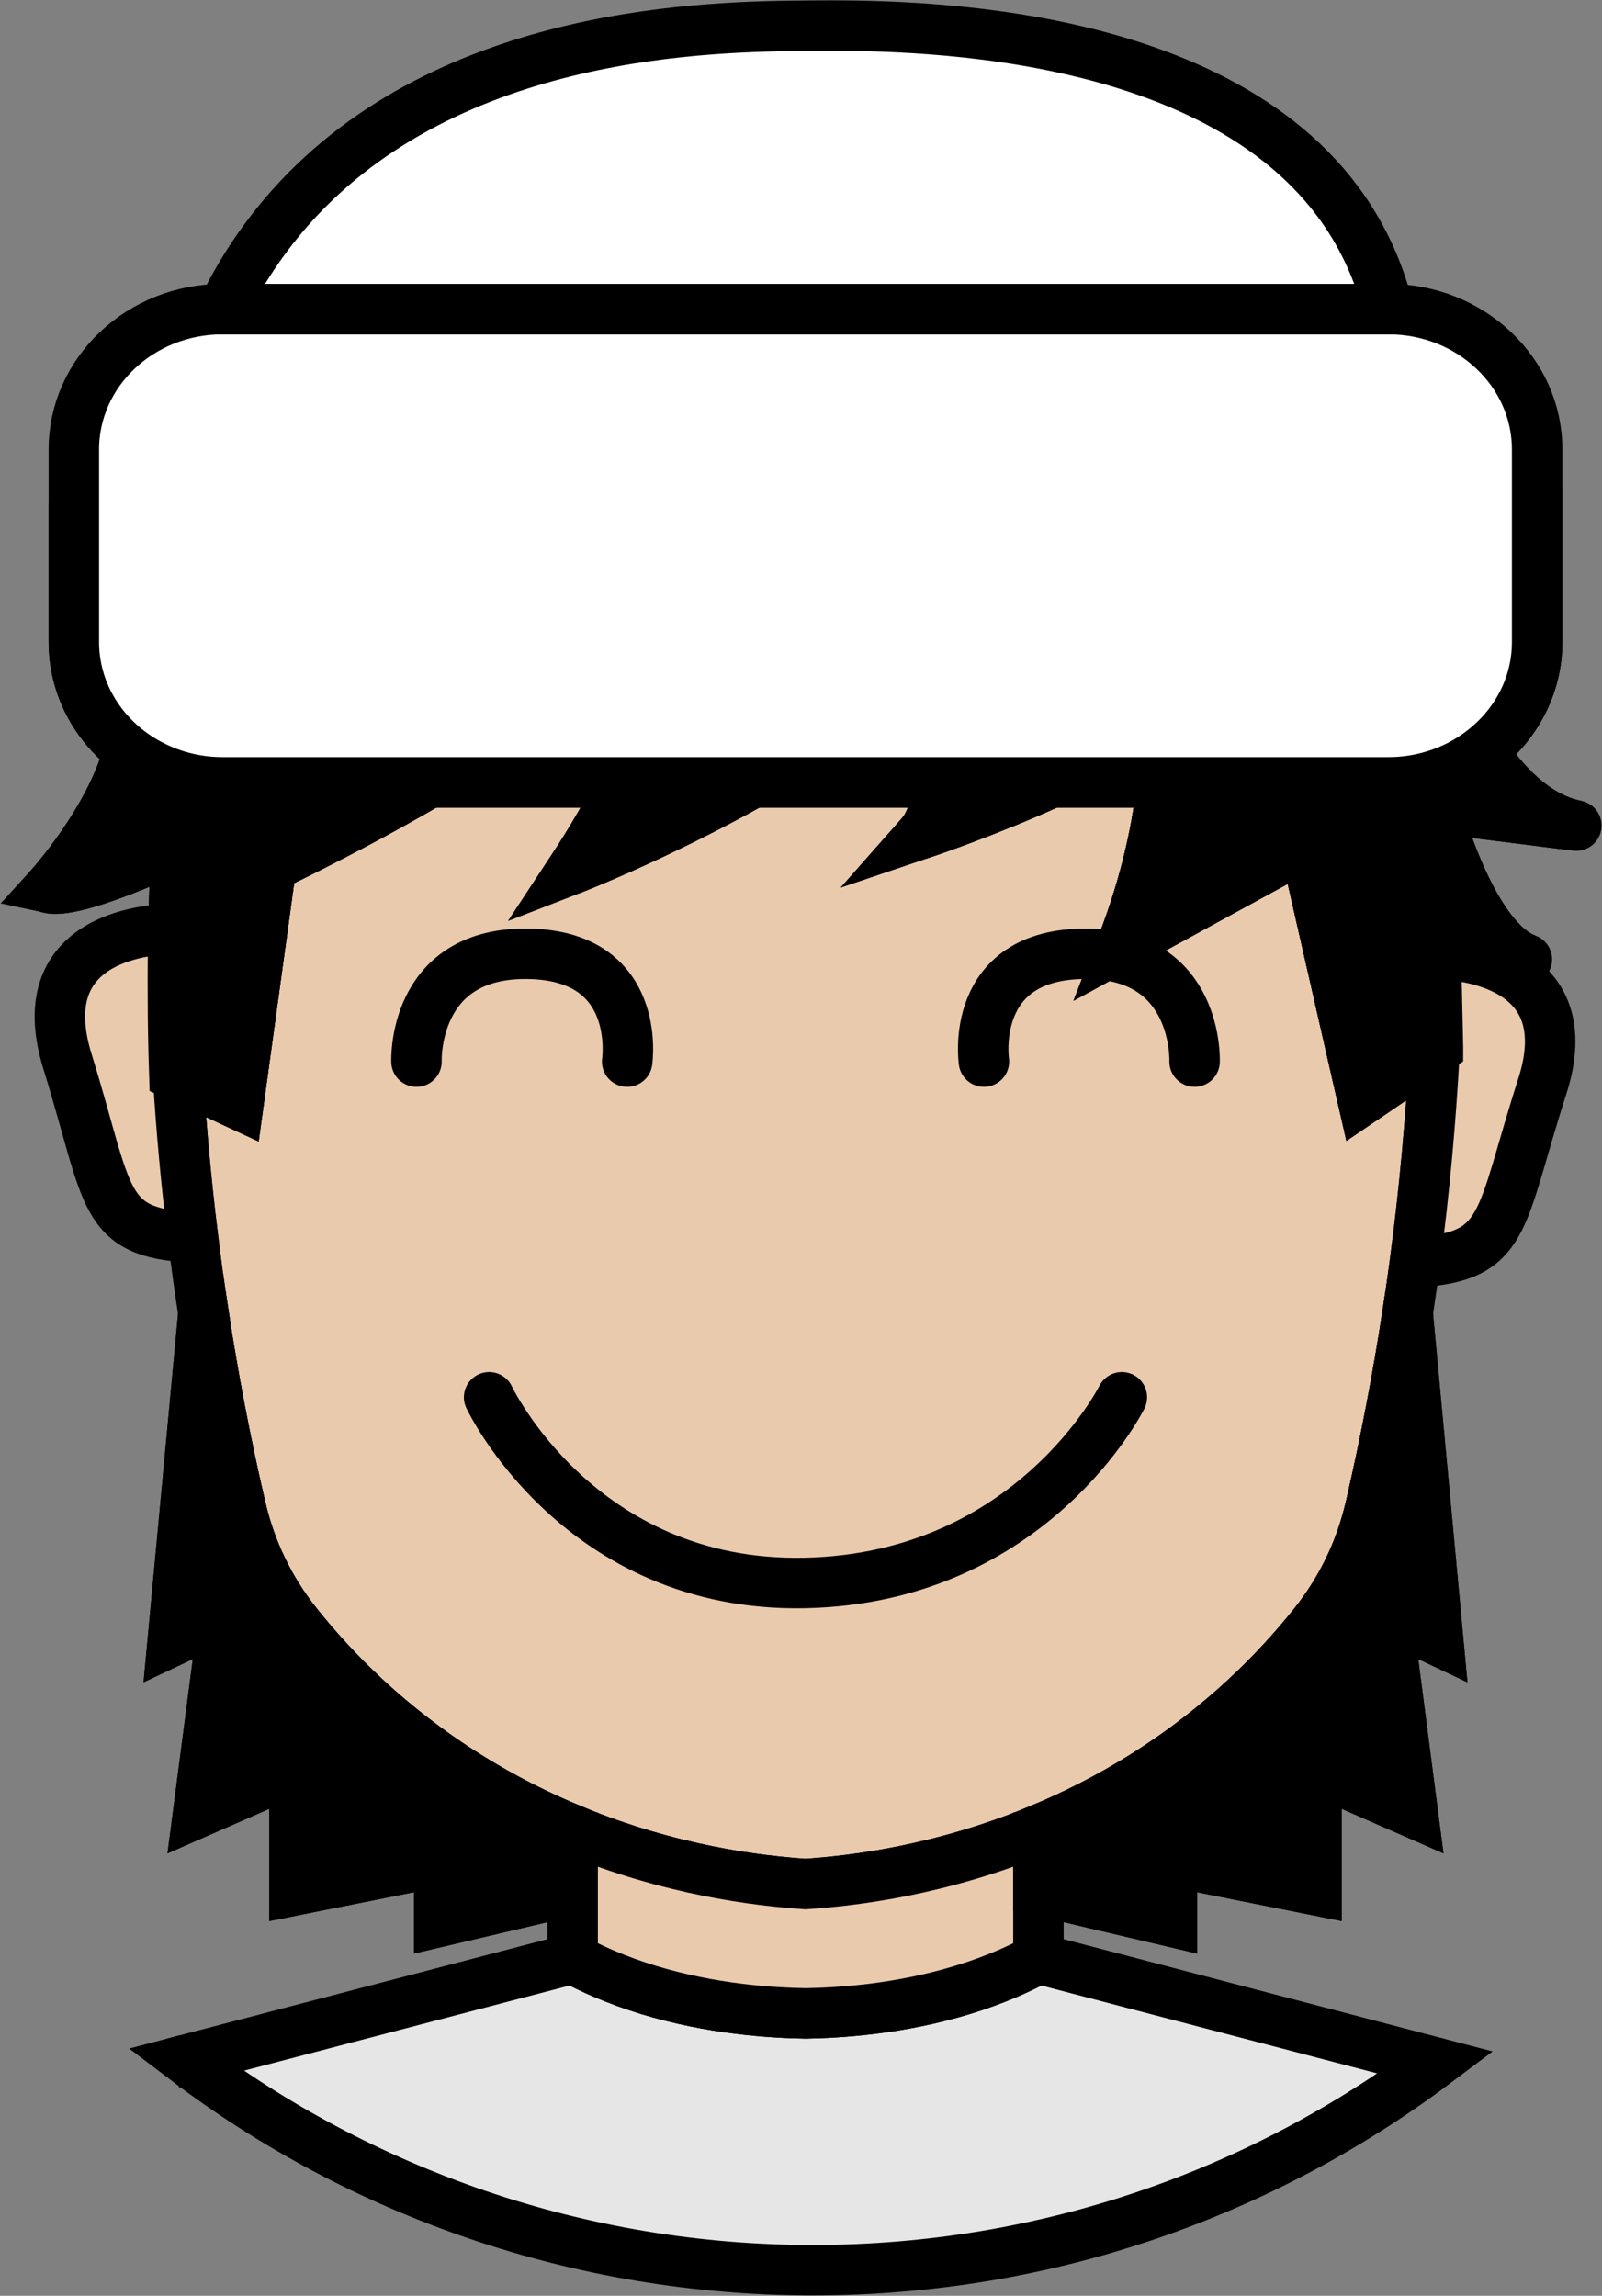
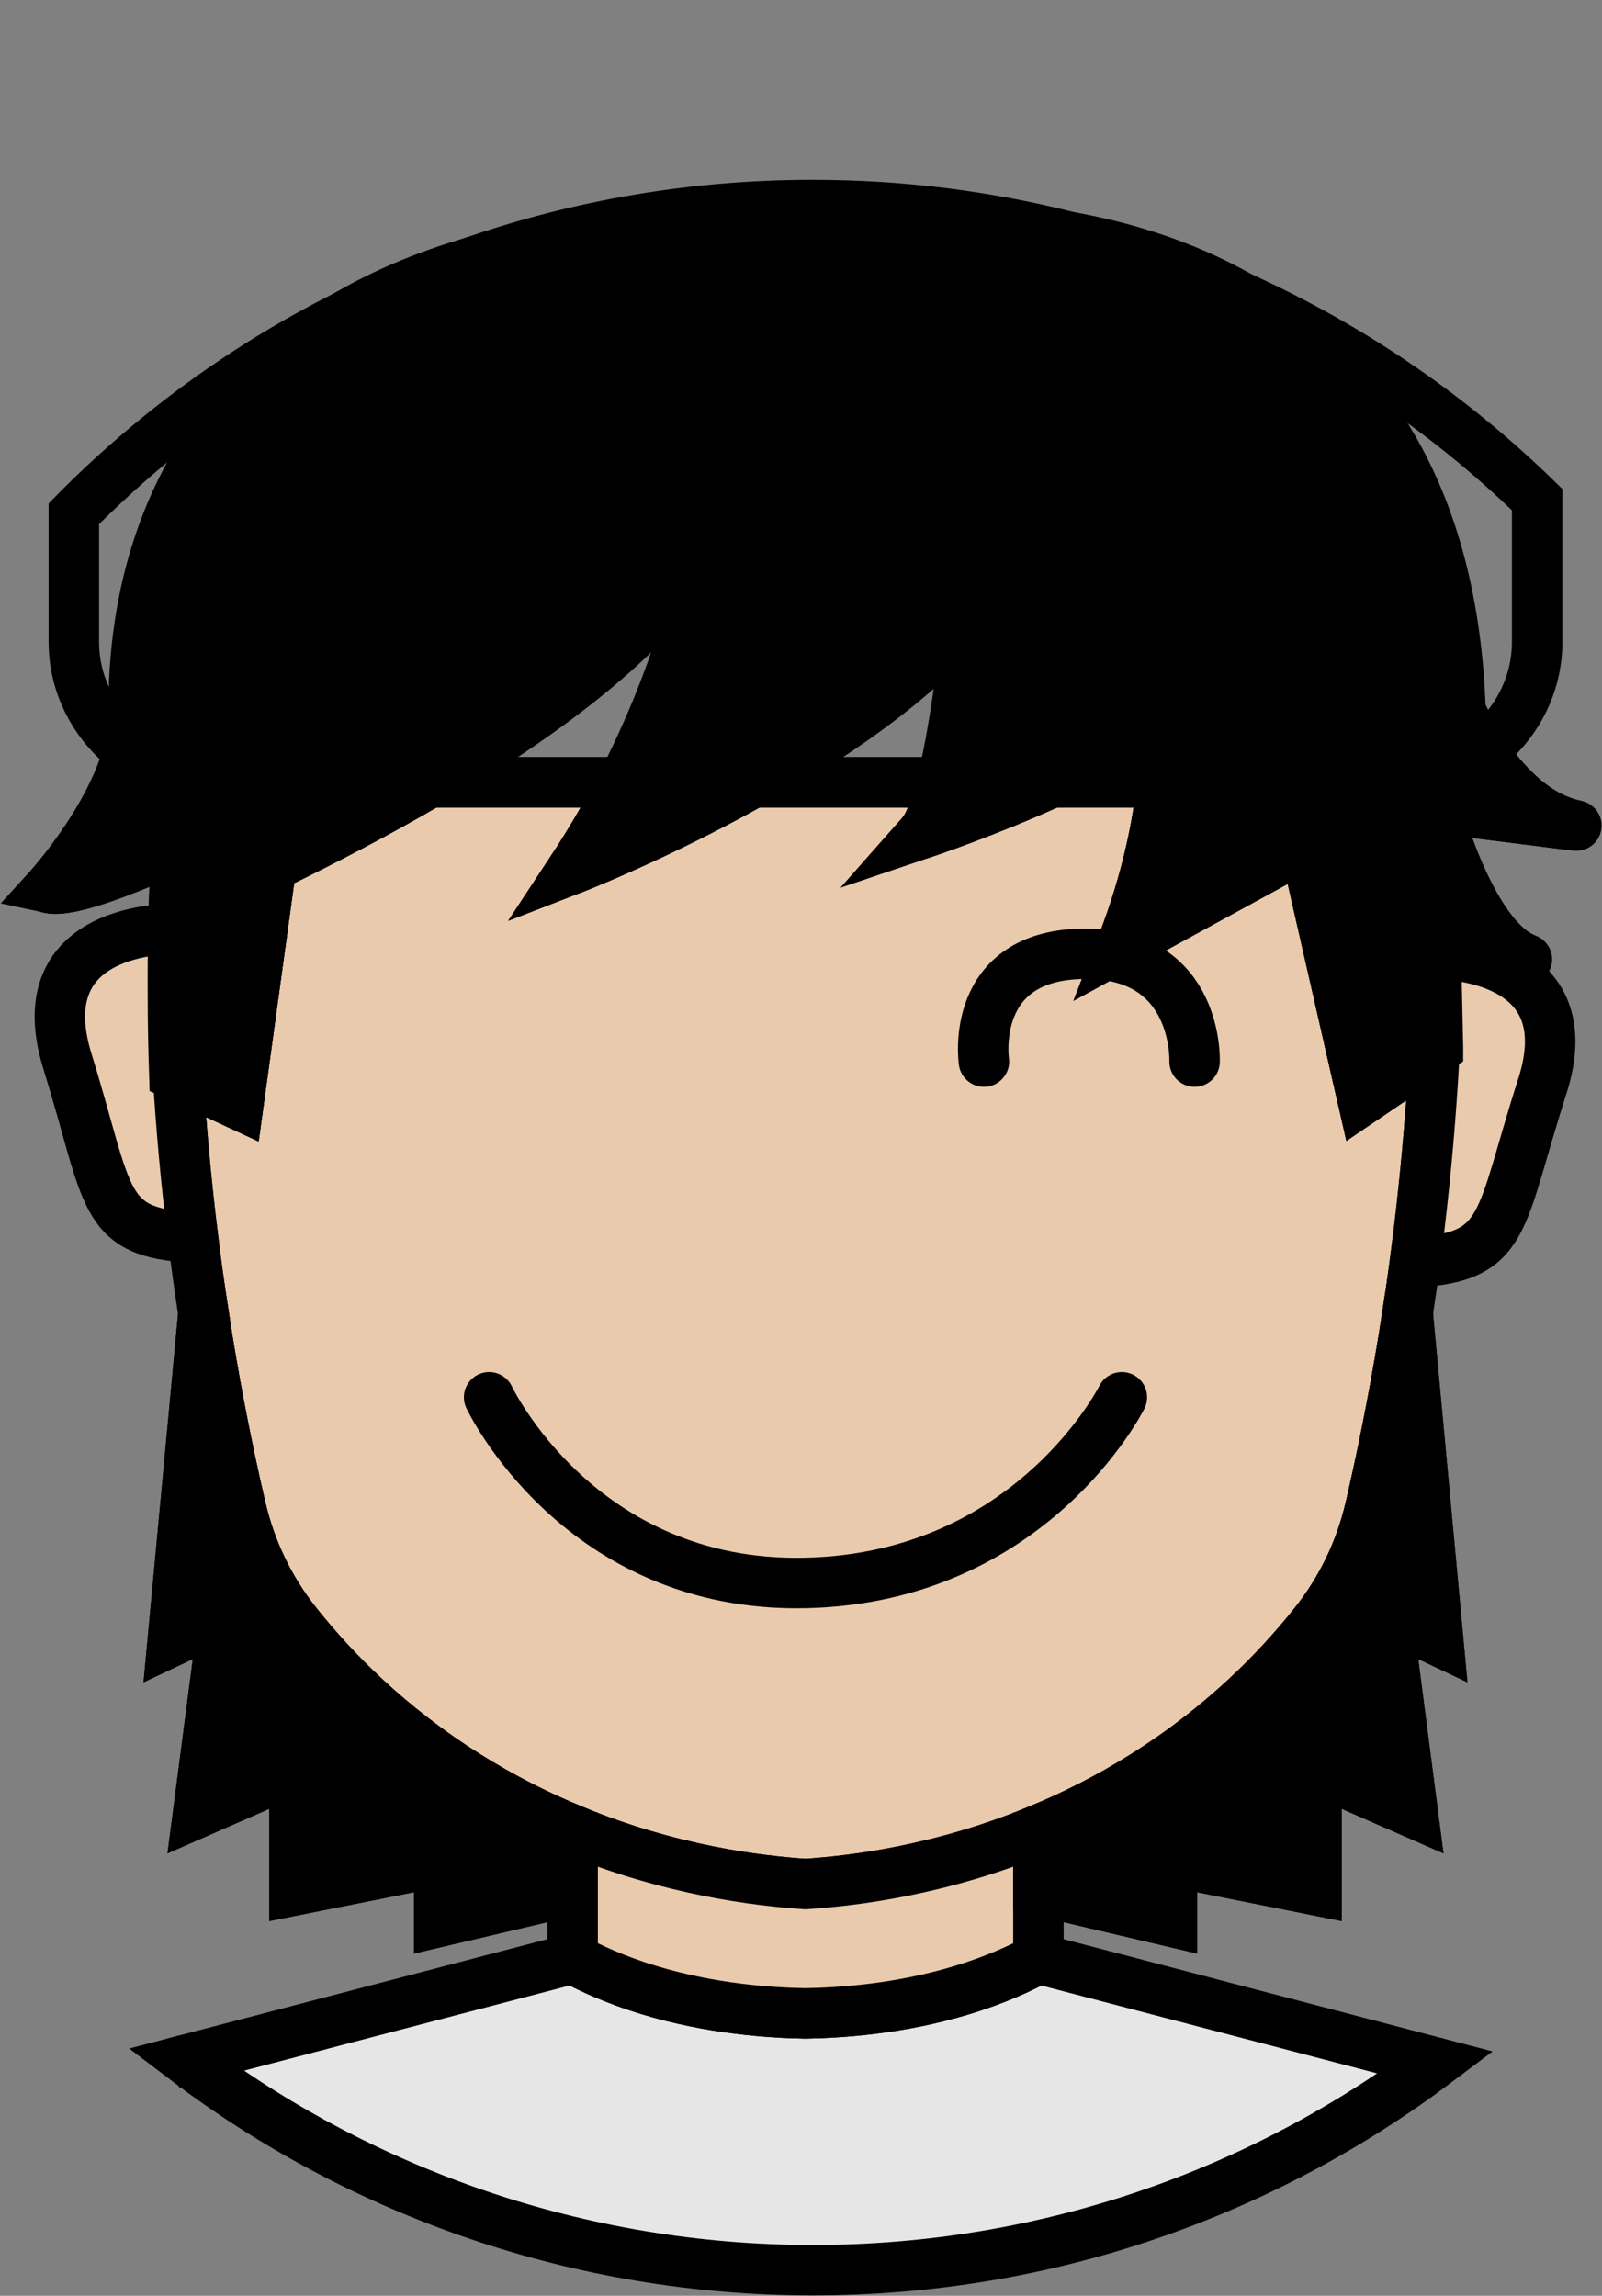
<svg xmlns="http://www.w3.org/2000/svg" width="127" height="182" viewBox="0 0 127 182" fill="none">
  <rect x="0" y="0" width="127" height="182" fill="#808080" stroke="none" />
  <g clip-path="url(#clip0_1_155)">
    <path d="M113.819 163.515C100.068 173.846 82.959 179.972 64.419 179.972C45.879 179.972 28.526 173.758 14.728 163.292L45.397 155.273C46.836 156.05 48.823 156.963 51.415 157.754C56.401 159.269 61.102 159.566 63.856 159.613C66.617 159.566 71.318 159.269 76.298 157.754C78.896 156.963 80.883 156.05 82.322 155.273L113.819 163.515Z" fill="#E6E6E6" stroke="black" stroke-width="4" stroke-miterlimit="10" />
    <path d="M113.724 83.285C113.432 88.809 112.923 94.408 112.17 100.074C111.994 101.412 111.797 102.758 111.594 104.103C110.814 109.188 109.837 114.326 108.643 119.499C108.636 119.519 108.629 119.533 108.629 119.546C107.856 122.893 106.343 126.03 104.199 128.721C101.249 132.433 96.9 136.869 90.74 140.743C87.891 142.535 85.049 143.954 82.322 145.077C74.527 148.295 67.628 149.106 63.856 149.357C60.091 149.106 53.192 148.295 45.397 145.077C42.67 143.954 39.828 142.535 36.979 140.743C30.819 136.869 26.47 132.433 23.519 128.721C21.376 126.03 19.863 122.893 19.09 119.546C19.083 119.533 19.083 119.519 19.076 119.499C17.875 114.326 16.898 109.201 16.125 104.124V104.103C15.82 102.095 15.542 100.101 15.297 98.113C14.761 93.806 14.375 89.54 14.117 85.321L18.893 87.538L21.484 68.688C21.579 68.641 21.681 68.593 21.783 68.546C25.622 66.673 29.869 64.469 34.055 62.021H49.379C48.246 64.246 46.93 66.551 45.397 68.877C45.397 68.877 52.086 66.288 59.691 62.021H74.683C74.222 63.887 73.686 65.409 73.089 66.085C73.089 66.085 78.34 64.32 83.36 62.021H92.145C91.805 65.321 90.944 69.79 88.936 74.969L103.446 67.052L108.032 87.153L113.724 83.285Z" fill="#EACAAD" stroke="black" stroke-width="4" stroke-miterlimit="10" />
    <path d="M36.979 140.743C39.828 142.535 42.67 143.954 45.397 145.077V149.857L34.815 152.345V147.572L23.35 149.857V140.337L15.718 143.677L17.74 128.153L13.697 130.06L16.125 104.124C16.898 109.201 17.875 114.327 19.076 119.499C19.083 119.519 19.083 119.533 19.09 119.546C19.863 122.893 21.376 126.03 23.52 128.721C26.471 132.433 30.819 136.869 36.979 140.743Z" stroke="black" stroke-width="4" stroke-miterlimit="10" />
    <path d="M114.016 130.06L109.979 128.153L111.994 143.677L104.362 140.337V149.857L92.904 147.572V152.345L82.322 149.857V145.077C85.049 143.954 87.891 142.535 90.74 140.743C96.9 136.869 101.249 132.433 104.199 128.721C106.343 126.03 107.856 122.893 108.629 119.546C108.629 119.533 108.636 119.519 108.643 119.499C109.837 114.327 110.814 109.188 111.594 104.104L114.016 130.06Z" stroke="black" stroke-width="4" stroke-miterlimit="10" />
    <path d="M121.044 76.051L115.569 74.787L113.982 68.472L113.629 67.052L113.805 74.787L113.907 78.985V79.039L113.995 82.988V83.096L113.724 83.285L108.032 87.153L103.447 67.052L88.936 74.969C90.944 69.79 91.805 65.321 92.145 62.021H83.36C78.34 64.32 73.089 66.085 73.089 66.085C73.686 65.409 74.222 63.887 74.683 62.021H59.691C52.086 66.288 45.397 68.877 45.397 68.877C46.931 66.551 48.246 64.246 49.379 62.021H34.055C29.869 64.469 25.622 66.673 21.783 68.539C21.681 68.593 21.579 68.641 21.484 68.688L18.893 87.538L14.117 85.321L13.819 85.185C13.751 83.123 13.71 81.081 13.71 79.046C13.69 76.058 13.744 73.103 13.846 70.169C13.873 70.155 13.9 70.148 13.927 70.135C13.968 69.127 14.022 68.127 14.076 67.126C14.083 67.099 14.083 67.079 14.083 67.052L13.968 67.18C12.53 67.856 5.943 70.858 3.874 70.405C3.874 70.405 8.771 65.043 10.203 59.52C7.55 57.478 5.854 54.374 5.854 50.892V40.73C12.082 34.408 19.347 29.08 27.373 25.044C27.407 25.03 27.441 25.01 27.468 24.99C27.793 24.821 28.119 24.658 28.451 24.503C31.334 23.097 34.313 21.859 37.379 20.798H37.386C45.852 17.85 54.949 16.254 64.419 16.254C71.42 16.254 78.218 17.126 84.703 18.769C84.71 18.769 84.716 18.769 84.723 18.776C89.424 19.966 93.949 21.555 98.284 23.509H98.291C98.996 23.834 99.695 24.165 100.387 24.503C108.351 28.37 115.596 33.489 121.858 39.608V50.892C121.858 54.367 120.169 57.471 117.523 59.506C119.076 61.873 121.614 64.793 124.965 65.449L113.866 64.056C113.866 64.056 113.873 64.124 113.866 64.158L113.873 64.171C114.192 65.321 116.878 74.543 121.044 76.051Z" stroke="black" stroke-width="4" stroke-miterlimit="10" />
-     <path d="M33.017 84.158C33.017 84.158 32.671 75.645 41.592 75.611C50.987 75.578 49.719 84.158 49.719 84.158" stroke="black" stroke-width="4" stroke-miterlimit="10" stroke-linecap="round" />
    <path d="M94.702 84.158C94.702 84.158 95.048 75.645 86.127 75.611C76.732 75.578 78 84.158 78 84.158" stroke="black" stroke-width="4" stroke-miterlimit="10" stroke-linecap="round" />
    <path d="M38.776 110.77C38.776 110.77 45.913 125.888 63.856 125.489C81.799 125.09 88.936 110.77 88.936 110.77" stroke="black" stroke-width="4" stroke-miterlimit="10" stroke-linecap="round" />
    <path d="M45.397 145.083V143.684" stroke="black" stroke-width="4" stroke-miterlimit="10" />
    <path d="M14.728 163.292L13.697 163.562" stroke="black" stroke-width="4" stroke-miterlimit="10" />
    <path d="M82.322 145.077V155.273C80.883 156.05 78.896 156.963 76.298 157.754C71.318 159.269 66.617 159.566 63.856 159.613C61.102 159.566 56.401 159.269 51.415 157.754C48.823 156.963 46.836 156.05 45.397 155.273V145.077C53.192 148.295 60.091 149.106 63.856 149.357C67.628 149.106 74.527 148.295 82.322 145.077Z" fill="#EACAAD" stroke="black" stroke-width="4" stroke-miterlimit="10" />
    <path d="M82.322 145.083V143.684" stroke="black" stroke-width="4" stroke-miterlimit="10" />
    <path d="M114.016 163.562L113.819 163.515" stroke="black" stroke-width="4" stroke-miterlimit="10" />
    <path d="M113.995 74.982C113.975 76.308 113.948 77.646 113.907 78.985" stroke="black" stroke-width="4" stroke-miterlimit="10" />
    <path d="M113.907 79.039C113.86 80.446 113.799 81.865 113.724 83.285" stroke="black" stroke-width="4" stroke-miterlimit="10" />
    <path d="M113.982 68.471C114.023 70.588 114.023 72.724 113.995 74.874" stroke="black" stroke-width="4" stroke-miterlimit="10" />
-     <path d="M113.982 68.465C113.961 67.024 113.928 65.598 113.873 64.171" stroke="black" stroke-width="4" stroke-miterlimit="10" />
    <path d="M113.866 64.056C113.839 63.191 113.805 62.325 113.765 61.46C113.724 60.615 113.677 59.776 113.629 58.938" stroke="black" stroke-width="4" stroke-miterlimit="10" />
    <path d="M13.846 64.09C9.925 65.808 7.347 66.801 7.191 66.855" stroke="black" stroke-width="4" stroke-miterlimit="10" />
    <path d="M7.184 66.862H7.191L13.968 59.073" stroke="black" stroke-width="4" stroke-miterlimit="10" />
    <path d="M14.117 85.32C13.981 83.231 13.886 81.162 13.819 79.1" stroke="black" stroke-width="4" stroke-miterlimit="10" />
    <path d="M21.783 66.517L21.484 68.688L18.893 87.538L14.117 85.32L13.819 85.185C13.751 83.123 13.71 81.081 13.71 79.046C13.697 77.234 13.71 75.436 13.751 73.644C13.771 72.481 13.805 71.325 13.846 70.168C13.873 70.155 13.9 70.148 13.927 70.135C16.173 69.154 18.859 67.93 21.783 66.517Z" fill="black" stroke="black" stroke-width="4" stroke-miterlimit="10" />
    <path d="M21.783 60.44V60.432" stroke="black" stroke-width="4" stroke-miterlimit="10" />
    <path d="M13.819 79.107L13.697 79.046" stroke="black" stroke-width="4" stroke-miterlimit="10" />
    <path d="M45.397 145.077V149.857L34.815 152.345V147.571L23.35 149.857V140.337L15.718 143.677L17.74 128.153L13.697 130.06L16.125 104.124C16.898 109.201 17.875 114.326 19.076 119.499C19.083 119.519 19.083 119.532 19.09 119.546C19.863 122.893 21.376 126.03 23.52 128.721C26.471 132.433 30.819 136.868 36.979 140.743C39.828 142.534 42.67 143.954 45.397 145.077Z" fill="black" stroke="black" stroke-width="4" stroke-miterlimit="10" />
    <path d="M109.979 128.153L111.994 143.677L104.362 140.337V149.857L92.904 147.572V152.345L82.322 149.857V145.077C85.049 143.954 87.891 142.534 90.74 140.743C96.9 136.868 101.249 132.433 104.199 128.721C106.343 126.03 107.856 122.893 108.629 119.546C108.629 119.532 108.636 119.519 108.643 119.499C109.837 114.326 110.814 109.188 111.594 104.103L114.016 130.06L109.979 128.153Z" fill="black" stroke="black" stroke-width="4" stroke-miterlimit="10" />
    <path d="M121.044 76.051L115.569 74.786L113.982 68.471L113.629 67.052L113.805 74.786L113.826 75.625L113.907 78.985V79.039L113.995 82.988V83.096L113.724 83.285L108.032 87.153L103.447 67.052L88.936 74.969C90.944 69.79 91.805 65.321 92.145 62.021C92.538 58.201 92.24 55.936 92.24 55.936C91.439 57.876 87.471 60.128 83.36 62.021C78.34 64.32 73.089 66.085 73.089 66.085C73.686 65.409 74.222 63.887 74.683 62.021C75.965 56.869 76.705 49.08 76.705 49.08C72.41 54.151 65.756 58.62 59.691 62.021C52.086 66.287 45.397 68.877 45.397 68.877C46.931 66.551 48.246 64.246 49.379 62.021C54.82 51.413 56.075 42.738 56.075 42.738C52.568 49.729 43.464 56.504 34.055 62.021C29.869 64.469 25.622 66.673 21.783 68.539C21.681 68.593 21.579 68.64 21.484 68.688C18.642 70.053 16.037 71.243 13.846 72.197C13.866 71.507 13.893 70.817 13.927 70.135C13.968 69.127 14.022 68.126 14.076 67.126C14.083 67.099 14.083 67.079 14.083 67.052L13.968 67.18C12.53 67.856 5.943 70.858 3.874 70.405C3.874 70.405 8.771 65.043 10.203 59.519C10.454 58.573 10.596 57.62 10.596 56.693C10.596 52.305 10.535 34.929 27.373 25.044C27.407 25.03 27.441 25.01 27.468 24.99C27.753 24.827 28.038 24.665 28.329 24.503C30.941 23.069 33.94 21.812 37.379 20.798H37.386C43.783 18.911 51.7 17.87 61.509 18.113L72.18 18.08C72.18 18.08 77.641 17.512 84.703 18.769C84.71 18.769 84.716 18.769 84.723 18.776C88.95 19.526 93.746 20.933 98.284 23.509H98.291C98.84 23.827 99.376 24.151 99.912 24.503C108.175 29.804 115.21 39.324 115.78 56.315C115.78 56.315 116.383 57.755 117.523 59.506C119.076 61.872 121.614 64.793 124.965 65.449L113.866 64.056H113.839C113.839 64.056 113.846 64.09 113.866 64.158L113.873 64.171C114.192 65.321 116.878 74.543 121.044 76.051Z" fill="black" stroke="black" stroke-width="4" stroke-linecap="round" stroke-linejoin="round" />
    <path d="M13.968 59.073C14.009 59.06 14.043 59.039 14.076 59.019C14.185 58.972 14.246 58.945 14.246 58.945" stroke="black" stroke-width="4" stroke-miterlimit="10" />
    <path d="M15.298 98.113C7.957 97.721 8.731 95.057 5.352 84.158C2.191 73.975 12.38 73.644 13.751 73.644C13.71 75.436 13.697 77.234 13.71 79.046C13.71 81.081 13.751 83.123 13.819 85.185L14.117 85.32C14.375 89.54 14.762 93.806 15.298 98.113Z" fill="#EACAAD" stroke="black" stroke-width="4" stroke-miterlimit="10" />
    <path d="M15.318 98.113H15.297" stroke="black" stroke-width="4" stroke-miterlimit="10" />
    <path d="M13.9 73.644H13.751" stroke="black" stroke-width="4" stroke-miterlimit="10" />
    <path d="M122.265 86.125C118.792 96.923 119.538 99.641 112.171 100.074C112.924 94.408 113.432 88.809 113.724 83.285L113.995 83.096V82.988L113.907 79.039V78.985L113.826 75.625C115.997 75.672 125.372 76.456 122.265 86.125Z" fill="#EACAAD" stroke="black" stroke-width="4" stroke-miterlimit="10" />
    <path d="M112.171 100.074C112.082 100.074 112.001 100.074 111.913 100.087" stroke="black" stroke-width="4" stroke-miterlimit="10" />
    <path d="M113.385 75.618C113.385 75.618 113.548 75.611 113.826 75.618" stroke="black" stroke-width="4" stroke-miterlimit="10" />
-     <path d="M121.858 35.632V50.892C121.858 54.367 120.169 57.471 117.523 59.506C116.417 60.365 115.149 61.027 113.765 61.46C112.598 61.825 111.356 62.021 110.061 62.021H17.651C15.765 62.021 13.988 61.602 12.408 60.858C11.621 60.493 10.881 60.04 10.203 59.52C7.55 57.478 5.854 54.374 5.854 50.892V35.632C5.854 29.486 11.139 24.503 17.651 24.503H110.061C116.573 24.503 121.858 29.486 121.858 35.632Z" fill="white" stroke="black" stroke-width="4" stroke-miterlimit="10" />
-     <path d="M110.061 24.503H17.651C18.696 22.346 20.385 19.398 23.078 16.383C35.697 2.258 56.57 2.096 64.25 2.035C71.176 1.988 97.097 1.785 107.035 17.397C108.731 20.067 109.593 22.616 110.061 24.503Z" fill="white" stroke="black" stroke-width="4" stroke-miterlimit="10" />
  </g>
  <defs>
    <clipPath id="clip0_1_155">
      <rect width="127" height="182" fill="white" />
    </clipPath>
  </defs>
</svg>